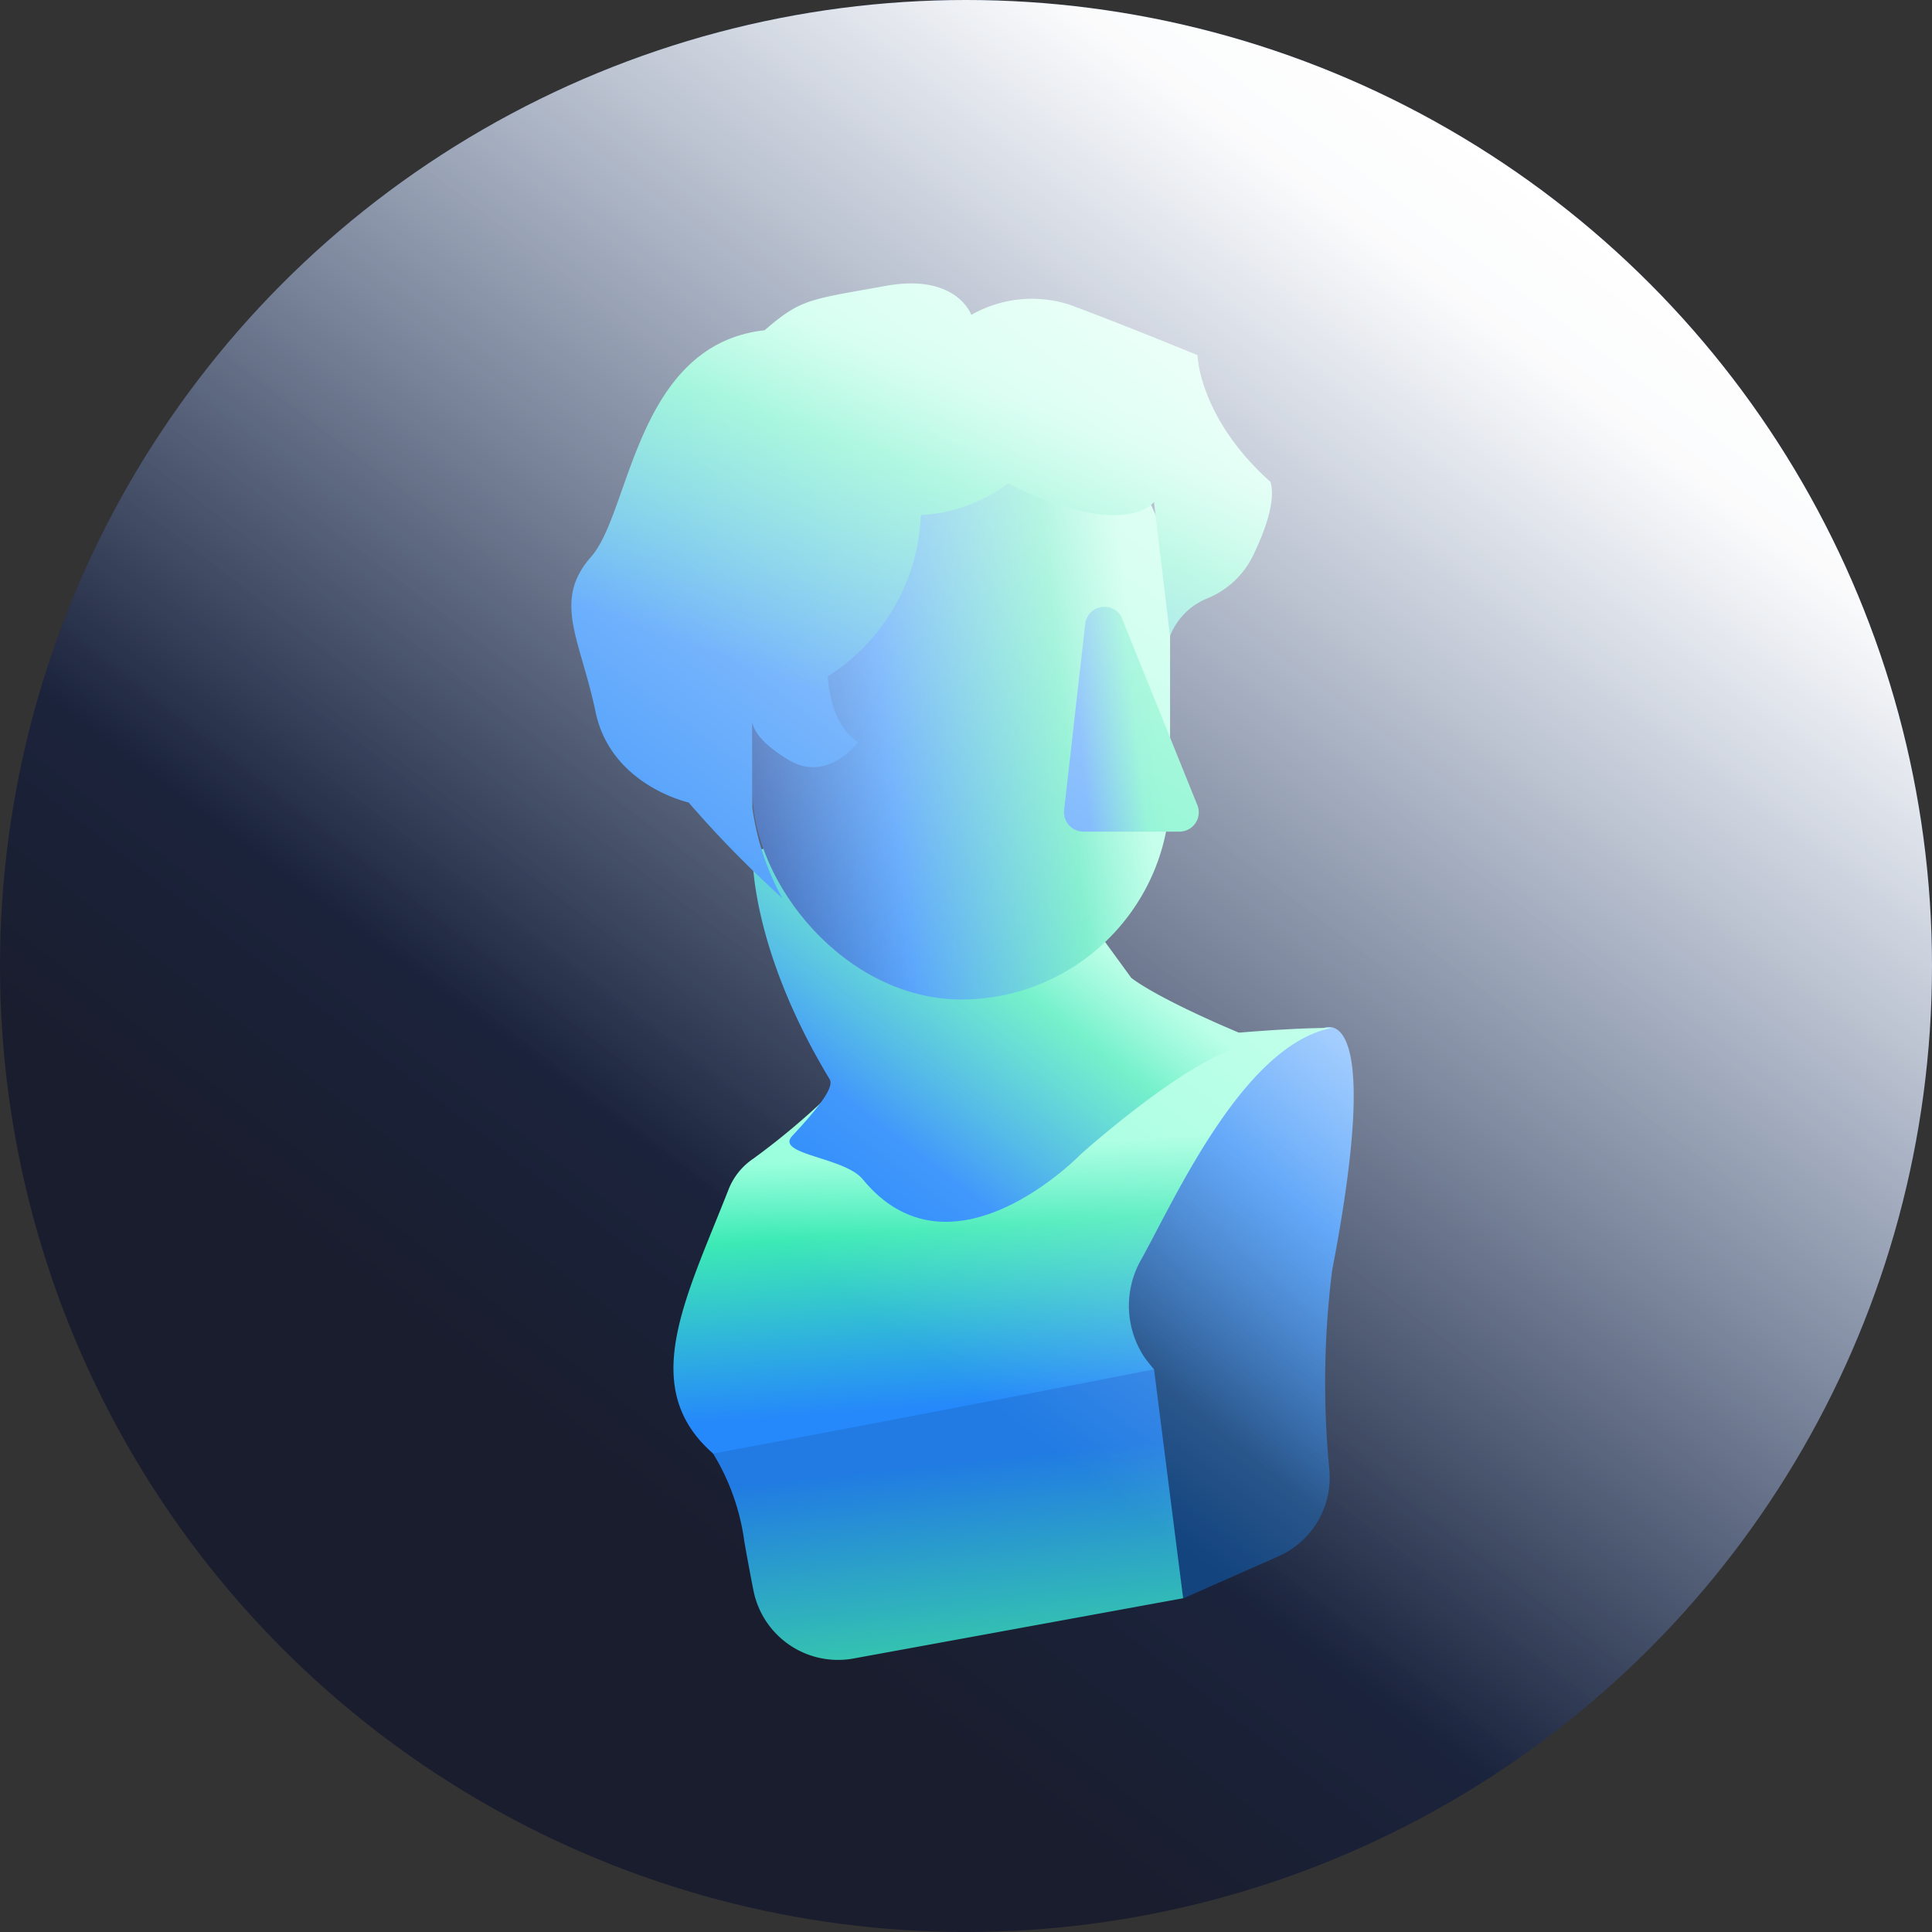
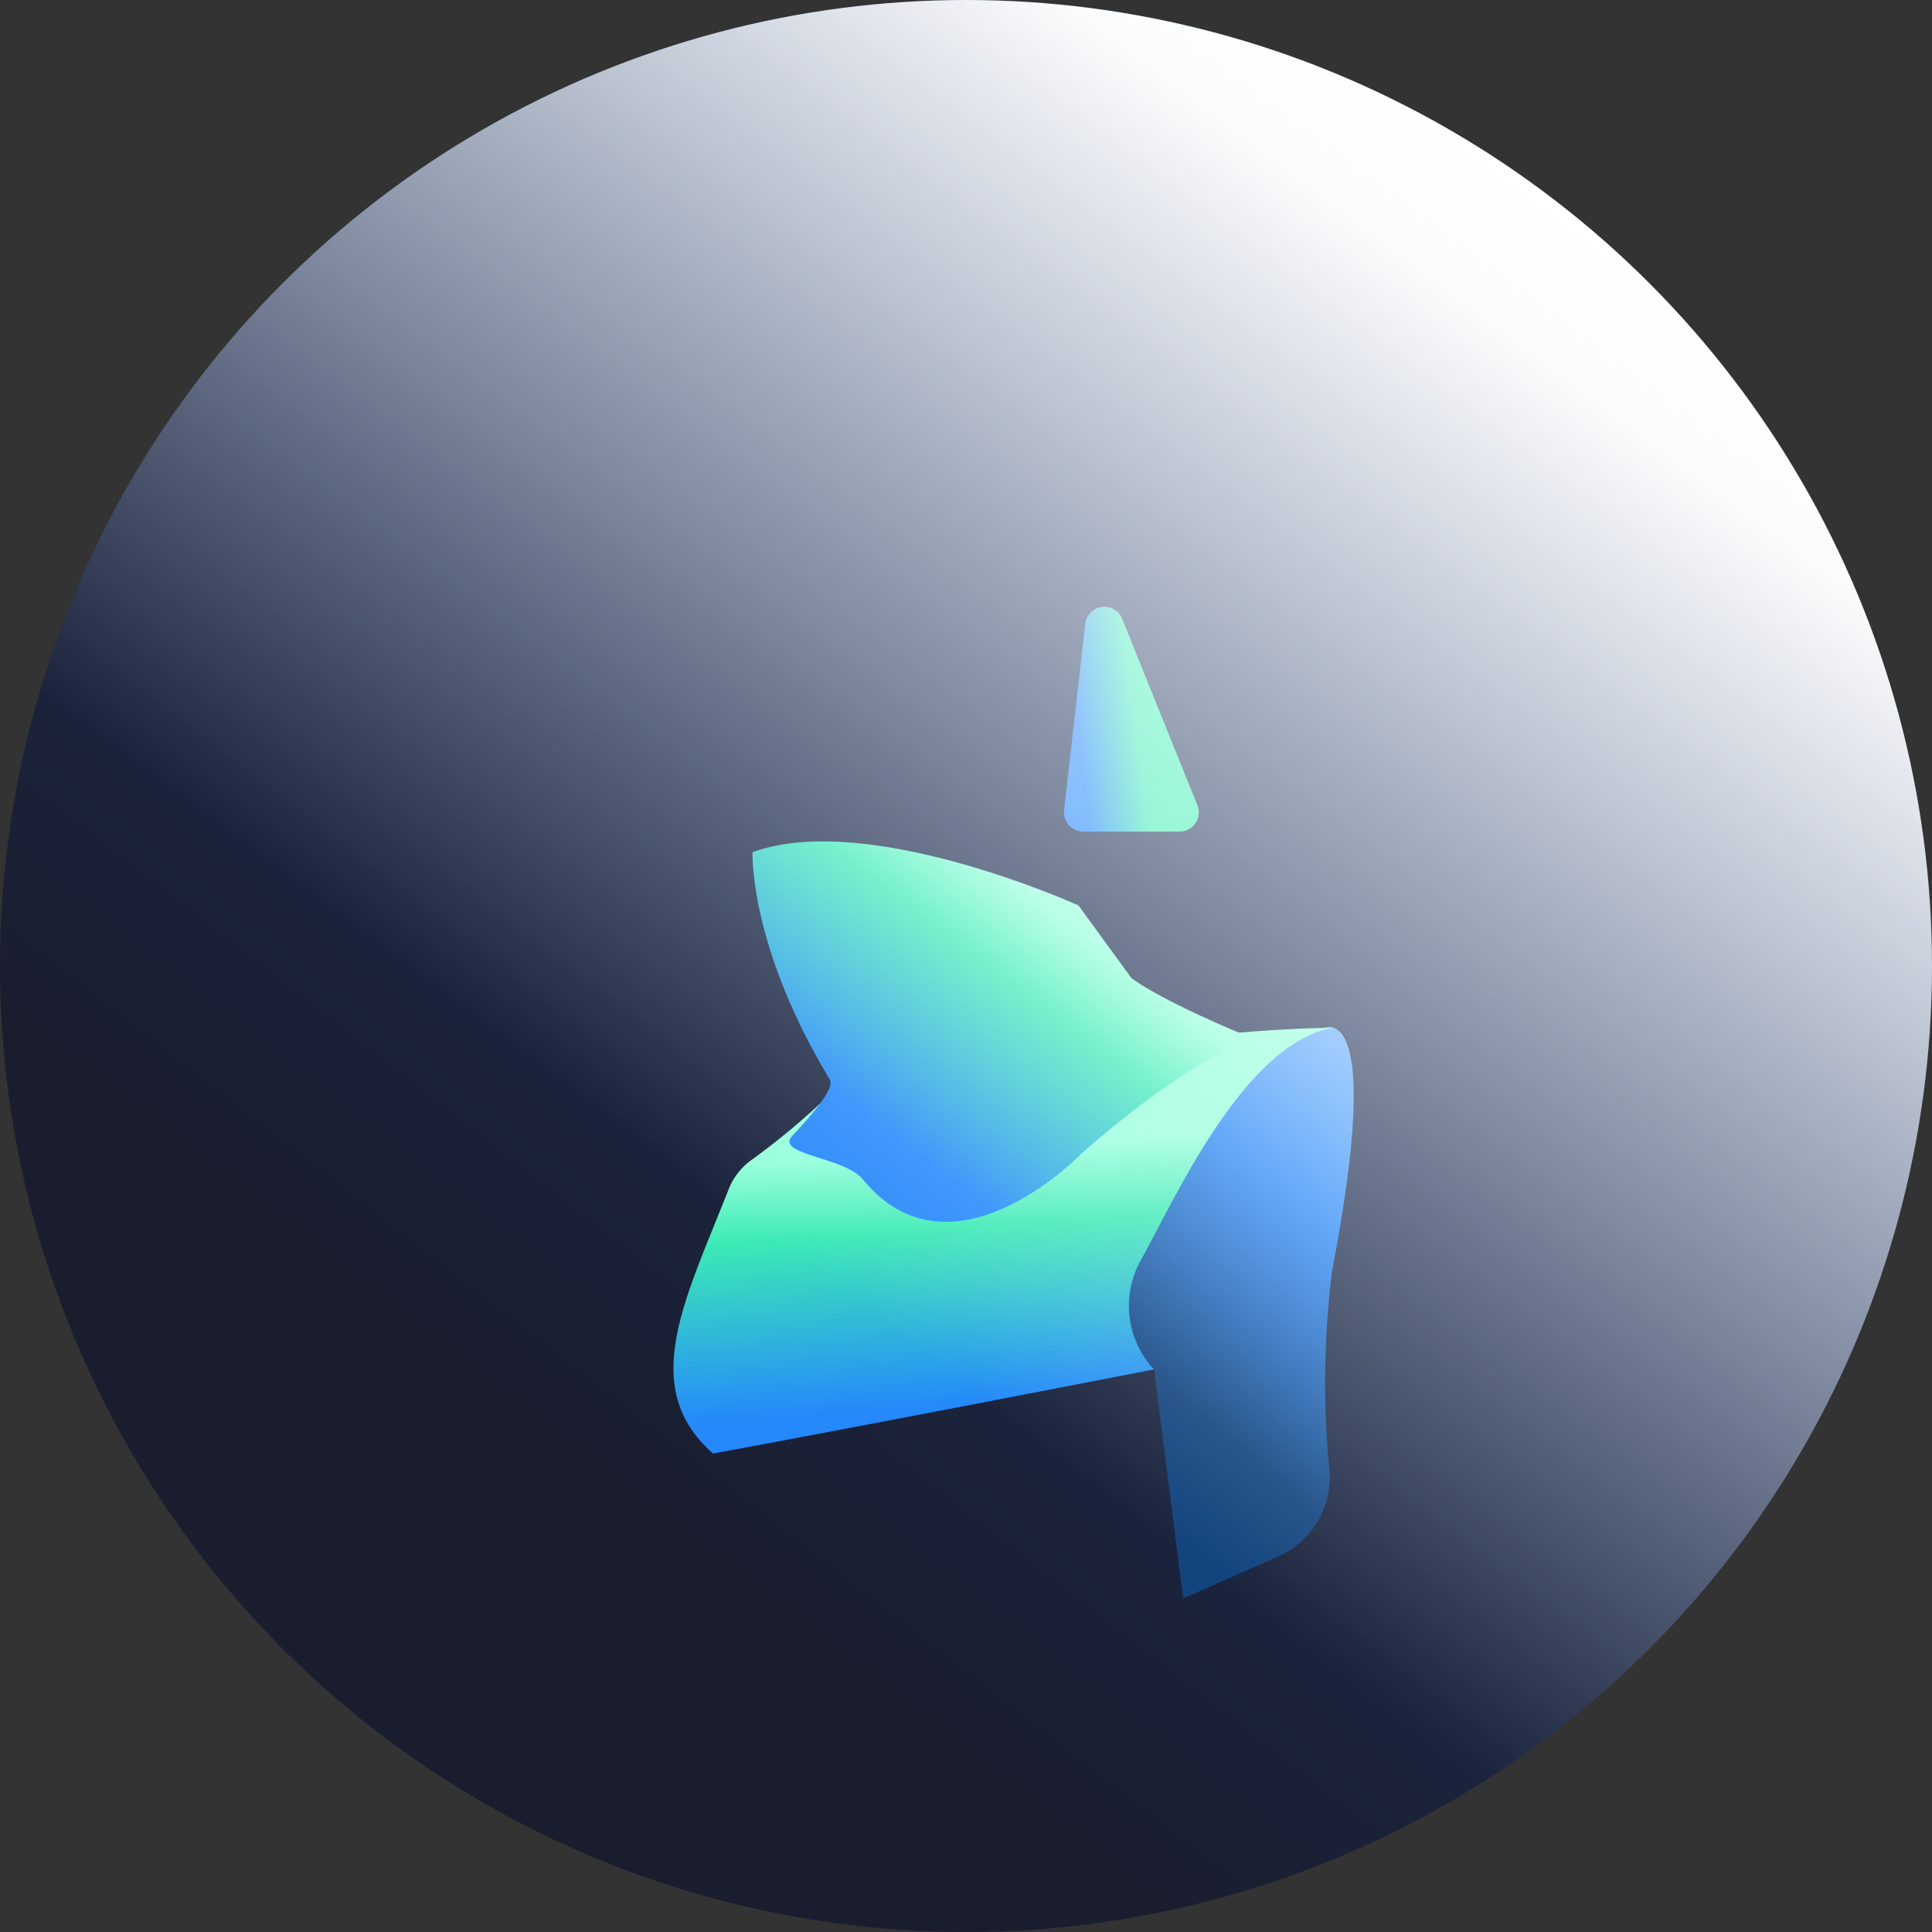
<svg xmlns="http://www.w3.org/2000/svg" width="121.412" height="121.412" viewBox="0 0 121.412 121.412">
  <rect x="0" y="0" width="121.412" height="121.412" fill="#333333" stroke="none" />
  <defs>
    <linearGradient id="linear-gradient" x1="0.764" y1="0.263" x2="0.354" y2="0.791" gradientUnits="objectBoundingBox">
      <stop offset="0" stop-color="#1d3a6e" />
      <stop offset="1" stop-color="#1a1d2e" />
    </linearGradient>
    <linearGradient id="linear-gradient-2" x1="0.536" y1="1.189" x2="0.427" y2="0.456" gradientUnits="objectBoundingBox">
      <stop offset="0" stop-color="#3defb2" />
      <stop offset="0.163" stop-color="#38d1a7" />
      <stop offset="1" stop-color="#217be3" />
    </linearGradient>
    <linearGradient id="linear-gradient-3" x1="0.873" y1="0.039" x2="0.585" y2="0.798" gradientUnits="objectBoundingBox">
      <stop offset="0" stop-color="#6bb0ff" />
      <stop offset="0.449" stop-color="#2485f6" />
      <stop offset="1" stop-color="#13447e" />
    </linearGradient>
    <linearGradient id="linear-gradient-4" x1="0.394" y1="0.296" x2="0.459" y2="0.89" gradientUnits="objectBoundingBox">
      <stop offset="0" stop-color="#95ffdb" />
      <stop offset="0.302" stop-color="#3ceab5" />
      <stop offset="1" stop-color="#2588fb" />
    </linearGradient>
    <linearGradient id="linear-gradient-5" x1="0.617" y1="0.211" x2="0.26" y2="0.659" gradientUnits="objectBoundingBox">
      <stop offset="0" stop-color="#95ffdb" />
      <stop offset="0.304" stop-color="#3cebb5" />
      <stop offset="1" stop-color="#2588fb" />
    </linearGradient>
    <linearGradient id="linear-gradient-6" x1="0.913" y1="0.47" x2="0" y2="0.614" gradientUnits="objectBoundingBox">
      <stop offset="0" stop-color="#95ffdb" />
      <stop offset="0.193" stop-color="#3be6b2" />
      <stop offset="0.651" stop-color="#2588fb" />
      <stop offset="1" stop-color="#184dab" />
    </linearGradient>
    <linearGradient id="linear-gradient-7" x1="0.712" y1="0.18" x2="0.485" y2="0.72" gradientUnits="objectBoundingBox">
      <stop offset="0" stop-color="#95ffdb" />
      <stop offset="0.081" stop-color="#8efdd8" />
      <stop offset="0.346" stop-color="#3fecb5" />
      <stop offset="1" stop-color="#2588fb" />
    </linearGradient>
    <linearGradient id="linear-gradient-8" x1="0.681" y1="0.572" x2="0.136" y2="0.681" gradientUnits="objectBoundingBox">
      <stop offset="0" stop-color="#3defb2" />
      <stop offset="0.242" stop-color="#3cebb5" />
      <stop offset="1" stop-color="#2588fb" />
    </linearGradient>
    <linearGradient id="linear-gradient-9" x1="0.854" y1="0.146" x2="0.454" y2="0.681" gradientUnits="objectBoundingBox">
      <stop offset="0" stop-color="#fff" />
      <stop offset="0.104" stop-color="#fff" stop-opacity="0.98" />
      <stop offset="1" stop-color="#fff" stop-opacity="0" />
    </linearGradient>
  </defs>
  <g id="Group_1961" data-name="Group 1961" transform="translate(-637.927 -841.418)">
    <ellipse id="Ellipse_316" data-name="Ellipse 316" cx="60.706" cy="60.706" rx="60.706" ry="60.706" transform="translate(637.927 841.418)" fill="url(#linear-gradient)" />
    <g id="Group_1109" data-name="Group 1109" transform="translate(673.832 859.229)">
-       <path id="Path_1743" data-name="Path 1743" d="M33.028,91.252a14.184,14.184,0,0,1,3.3,7.343c.194,1.115.389,2.155.575,3.093a5.418,5.418,0,0,0,6.287,4.284L63.9,102.186l.752-1.284L63.078,87.17l-3.1-3.38L33.02,91.252Z" transform="translate(-25.461 -19.558)" fill="url(#linear-gradient-2)" />
      <path id="Path_1744" data-name="Path 1744" d="M77.469,63.2s4.073-2.518.668,15.185a56.977,56.977,0,0,0-.177,12.481,5.411,5.411,0,0,1-3.2,5.476l-5.983,2.645L66.948,84.6l-2.518-3.11s5.755-17.171,13.047-18.3Z" transform="translate(-30.329 -16.348)" fill="url(#linear-gradient-3)" />
      <path id="Path_1745" data-name="Path 1745" d="M42.478,66.343a45.193,45.193,0,0,1-5.78,5.011,4.165,4.165,0,0,0-1.572,1.96c-2.713,6.9-5.7,12.447-.963,16.58,12.312-2.282,27.709-5.29,27.709-5.29a5.845,5.845,0,0,1-.887-6.76c2.087-3.7,6.439-13.639,12.076-14.7-3.566,0-8.983.592-8.983.592l-13.47,5.983-8.129-3.38Z" transform="translate(-25.253 -16.359)" fill="url(#linear-gradient-4)" />
      <path id="Path_1746" data-name="Path 1746" d="M37.55,49.956S37.313,55.8,42.4,64.229c.338.566-1.048,2.146-2.358,3.558-1.09,1.175,3.279,1.318,4.436,2.721,5.586,6.819,13.69-1.563,13.69-1.563s6.65-5.983,10.208-6.8a.379.379,0,0,0,.051-.718c-5.687-2.383-7.081-3.583-7.081-3.583L58.033,53.3s-13.2-6-20.484-3.346Z" transform="translate(-26.164 -14.21)" fill="url(#linear-gradient-5)" />
-       <rect id="Rectangle_1024" data-name="Rectangle 1024" width="26.238" height="39.32" rx="13.119" transform="translate(11.387 5.679)" fill="url(#linear-gradient-6)" />
-       <path id="Path_1747" data-name="Path 1747" d="M60.687,21.52S58.87,24,51.518,20.346a9.958,9.958,0,0,1-5.476,1.994,12.586,12.586,0,0,1-5.848,10.132c.211,3.27,1.9,4.132,1.9,4.132s-1.91,2.586-4.343,1.132-2.3-2.468-2.3-2.468v5.459a16.459,16.459,0,0,0,1.876,5.679A68.239,68.239,0,0,1,31.448,40.4s-4.884-1.073-5.848-5.687-2.738-6.972-.27-9.769,2.789-13.309,10.893-14.222c2.307-1.986,2.763-1.91,7.622-2.789,4.453-.8,5.366,1.825,5.366,1.825a7.684,7.684,0,0,1,6.169-.642c3.22,1.183,8.045,3.169,8.045,3.169s.085,3.946,4.589,7.969c.338,1.175-.33,3.025-1.048,4.529a5.51,5.51,0,0,1-2.9,2.78A4.212,4.212,0,0,0,61.7,29.937L60.687,21.5Z" transform="translate(-24.077 -7.78)" fill="url(#linear-gradient-7)" />
      <path id="Path_1748" data-name="Path 1748" d="M64.369,32.59l4.724,11.7a1.211,1.211,0,0,1-1.124,1.665H61.927a1.22,1.22,0,0,1-1.208-1.352l1.327-11.7a1.215,1.215,0,0,1,2.332-.321Z" transform="translate(-29.753 -11.505)" fill="url(#linear-gradient-8)" />
    </g>
    <ellipse id="Ellipse_317" data-name="Ellipse 317" cx="60.706" cy="60.706" rx="60.706" ry="60.706" transform="translate(637.927 841.418)" fill="url(#linear-gradient-9)" style="mix-blend-mode: soft-light;isolation: isolate" />
  </g>
</svg>